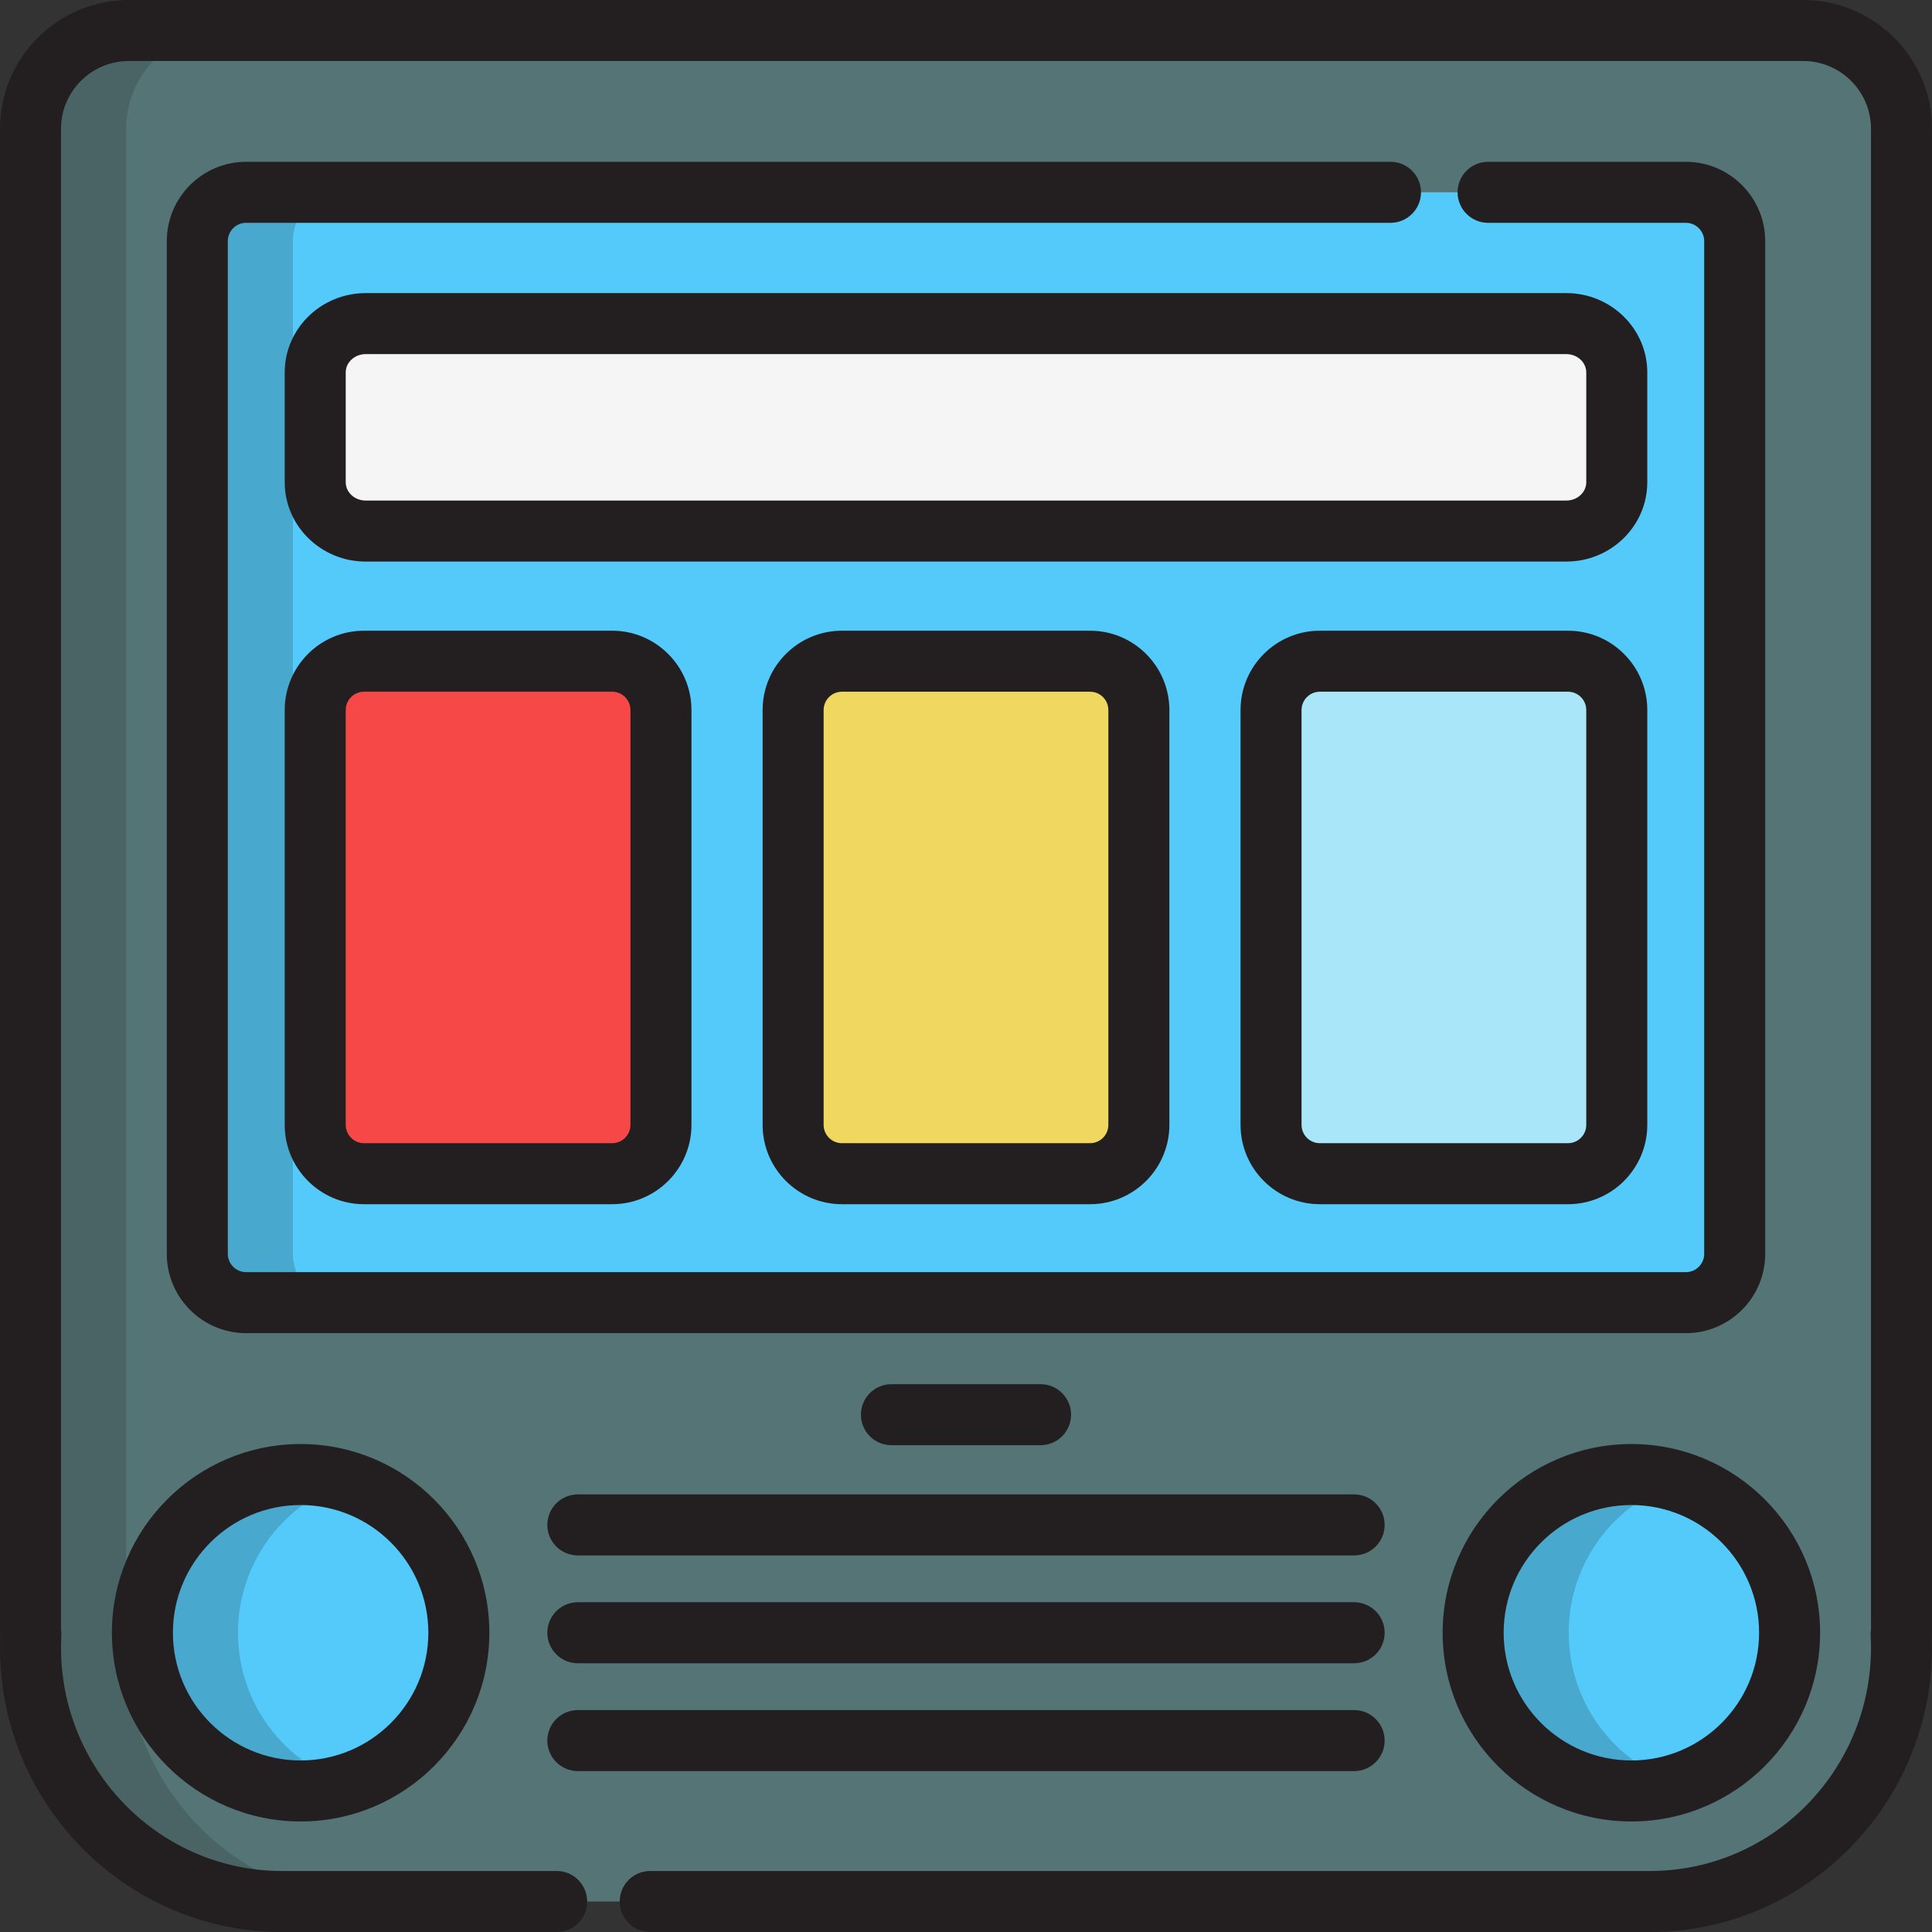
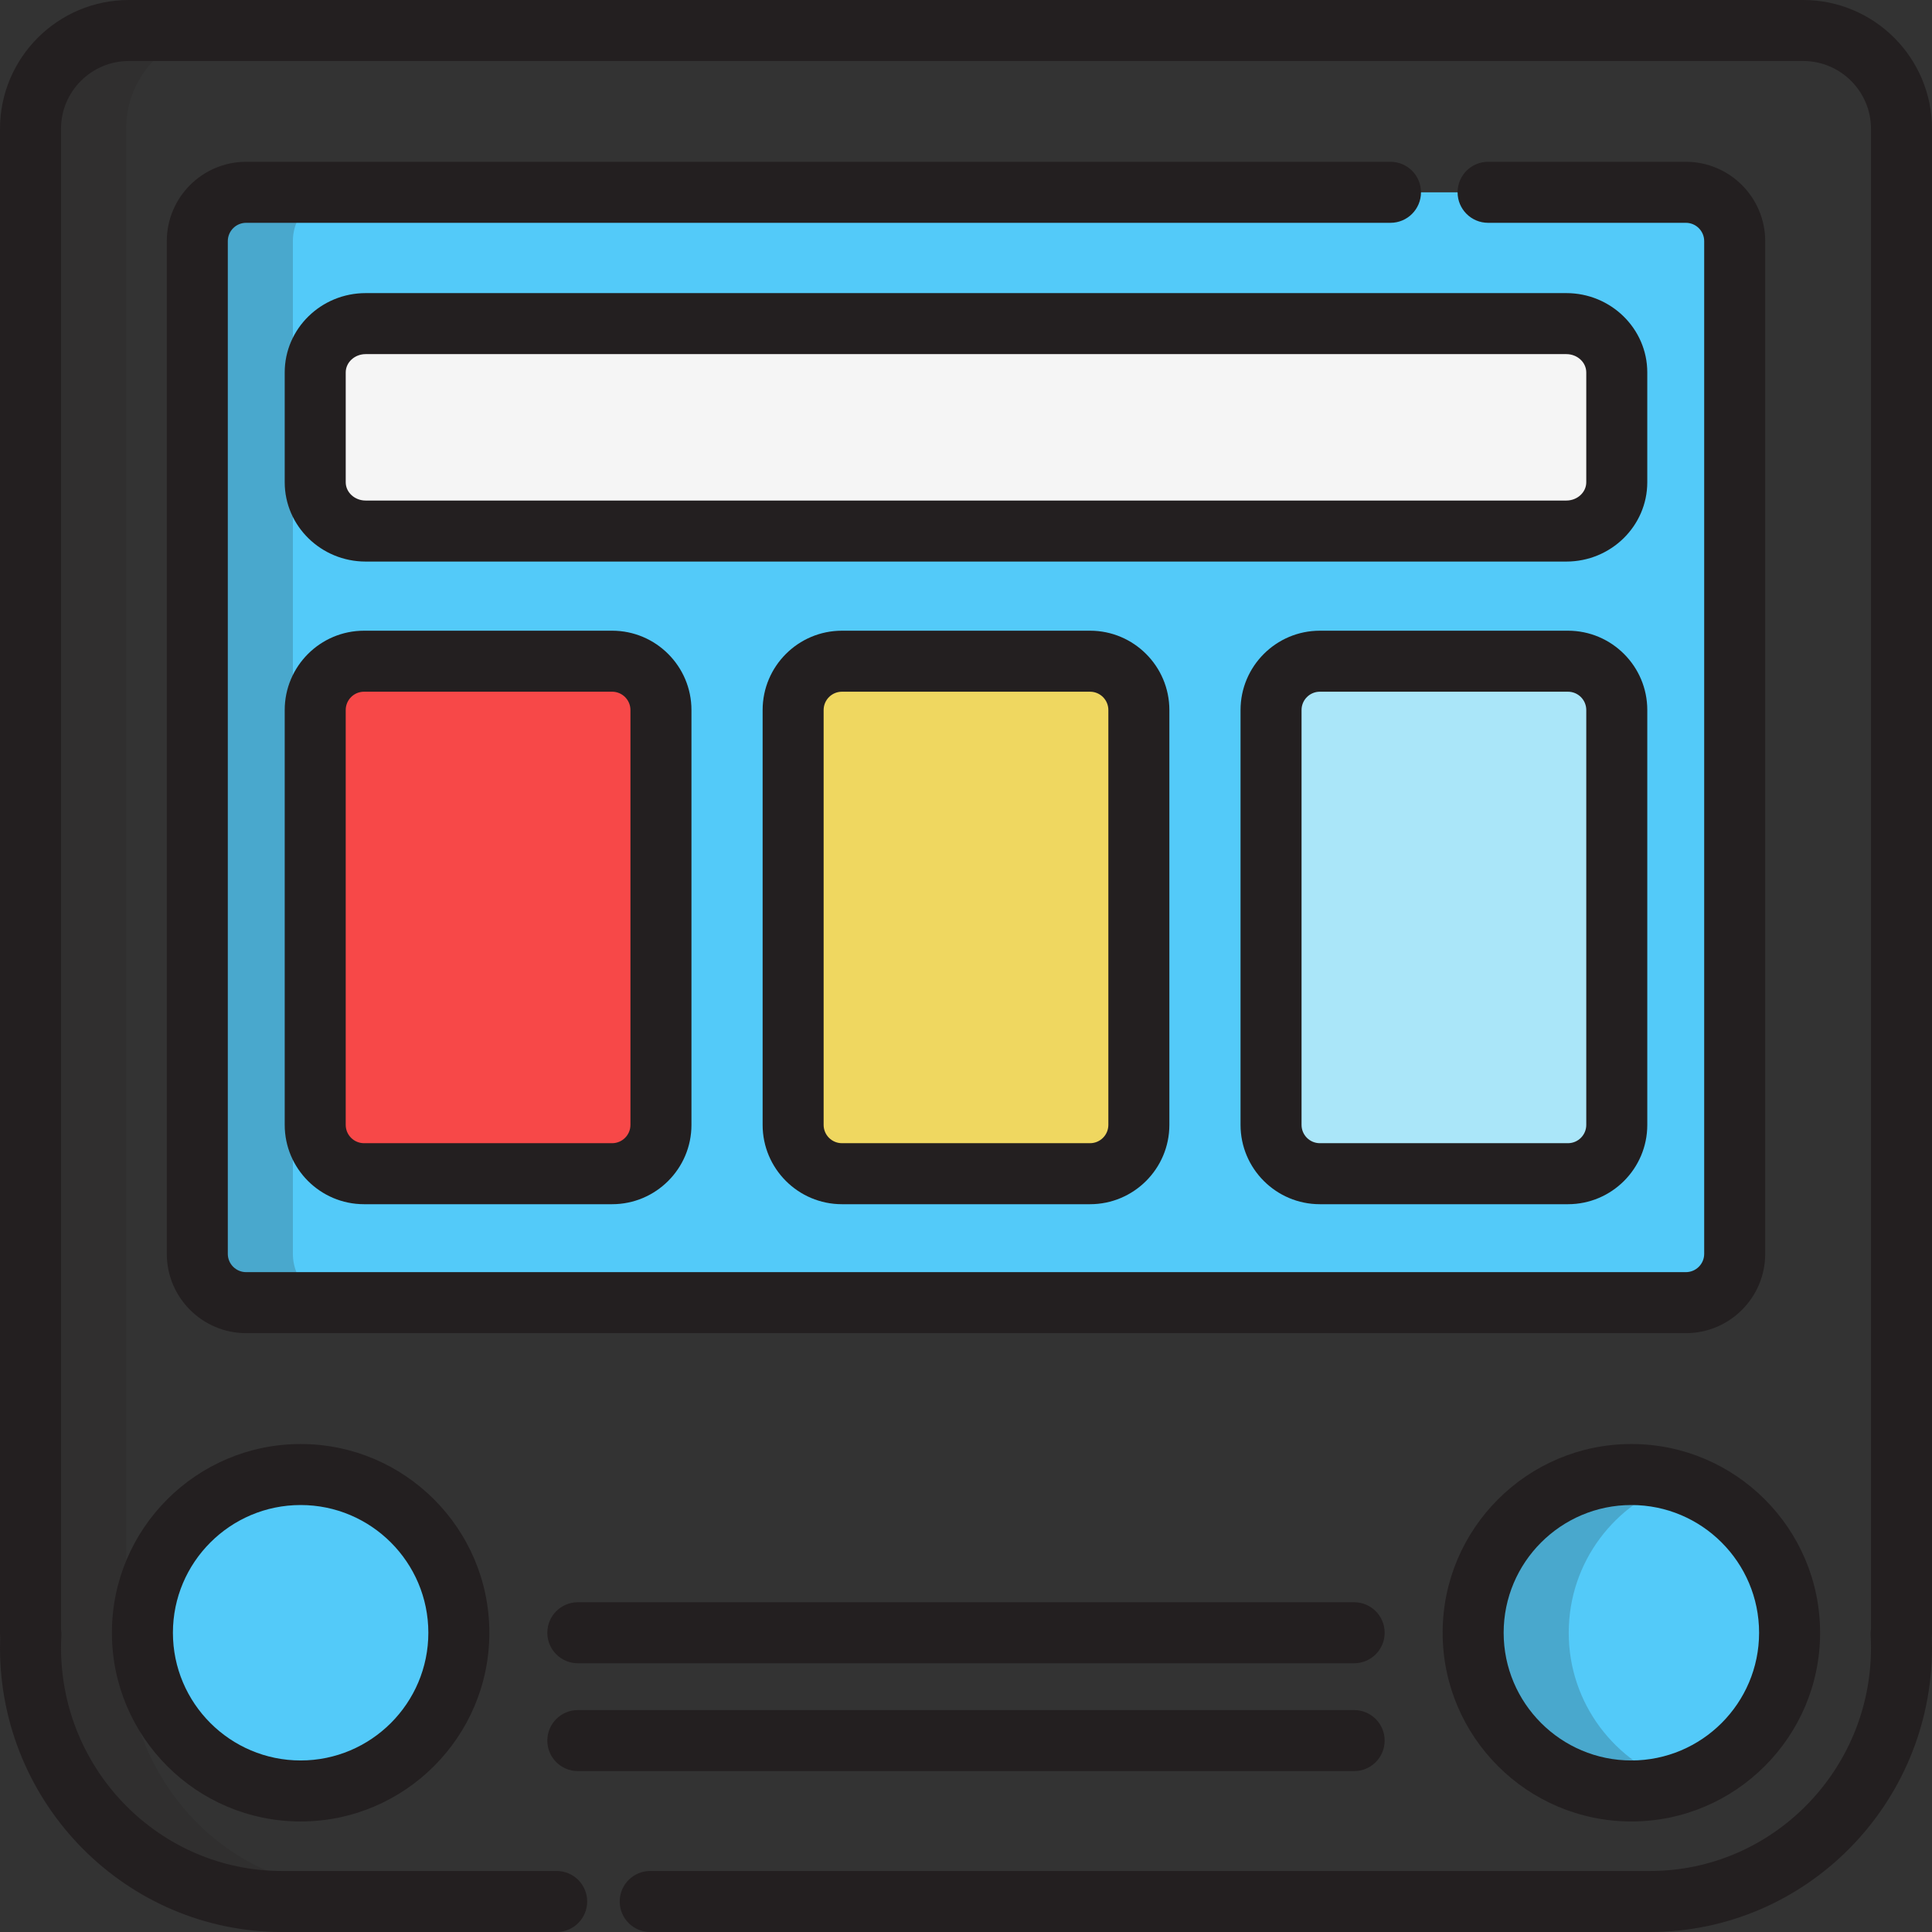
<svg xmlns="http://www.w3.org/2000/svg" height="800px" width="800px" version="1.1" id="Layer_1" viewBox="0 0 512 512" xml:space="preserve">
  <rect x="0" y="0" width="512" height="512" fill="#333333" stroke="none" />
-   <path style="fill:#547475;" d="M172.314,503.916h264.952c36.796,0,66.626-30.074,66.648-67.183v-0.078  c0-1.217-0.038-2.425-0.101-3.625h0.101V34.14c0-14.391-11.665-26.056-26.055-26.056H34.14c-14.39,0-26.055,11.665-26.055,26.056  v398.89h0.101c-0.064,1.2-0.101,2.408-0.101,3.625v0.078c0.023,37.109,29.852,67.183,66.648,67.183h72.789" />
  <path style="fill:#53CAF9;" d="M394.361,50.965h52.417c7.143,0,12.935,5.79,12.935,12.935V332.28  c0,7.144-5.792,12.935-12.935,12.935H65.222c-7.143,0-12.935-5.79-12.935-12.935V63.9c0-7.144,5.792-12.935,12.935-12.935h303.269" />
  <path style="fill:#AAE6F9;" d="M428.462,298.107c0,7.143-5.792,12.935-12.935,12.935h-65.752c-7.143,0-12.935-5.792-12.935-12.935  V188.162c0-7.143,5.792-12.935,12.935-12.935h65.752c7.143,0,12.935,5.792,12.935,12.935V298.107z" />
  <path style="fill:#EFD760;" d="M301.809,298.107c0,7.143-5.792,12.935-12.935,12.935h-65.752c-7.143,0-12.935-5.792-12.935-12.935  V188.162c0-7.143,5.792-12.935,12.935-12.935h65.752c7.143,0,12.935,5.792,12.935,12.935V298.107z" />
  <path style="fill:#F74848;" d="M175.157,298.107c0,7.143-5.792,12.935-12.935,12.935H96.47c-7.143,0-12.935-5.792-12.935-12.935  V188.162c0-7.143,5.792-12.935,12.935-12.935h65.752c7.143,0,12.935,5.792,12.935,12.935V298.107z" />
  <path style="fill:#F5F5F5;" d="M428.462,127.8c0,7.143-5.983,12.935-13.366,12.935H96.904c-7.384,0-13.368-5.792-13.368-12.935  V98.696c0-7.143,5.986-12.935,13.368-12.935h318.191c7.384,0,13.366,5.792,13.366,12.935V127.8H428.462z" />
  <g>
    <circle style="fill:#53CAF9;" cx="79.668" cy="432.699" r="41.93" />
    <circle style="fill:#53CAF9;" cx="432.333" cy="432.699" r="41.931" />
    <circle style="fill:#53CAF9;" cx="79.668" cy="432.699" r="41.93" />
    <circle style="fill:#53CAF9;" cx="432.333" cy="432.699" r="41.931" />
  </g>
  <g style="opacity:0.2;">
    <path style="fill:#231F20;" d="M77.618,332.282V63.9c0-7.144,5.792-12.935,12.935-12.935H65.222   c-7.143,0-12.935,5.79-12.935,12.935V332.28c0,7.144,5.792,12.935,12.935,12.935h25.331   C83.41,345.216,77.618,339.426,77.618,332.282z" />
  </g>
  <g style="opacity:0.2;">
-     <path style="fill:#231F20;" d="M63.069,432.695c0-18.744,12.299-34.61,29.265-39.98c-3.996-1.265-8.25-1.952-12.665-1.952   c-23.157,0-41.93,18.773-41.93,41.931c0,23.156,18.773,41.93,41.93,41.93c4.415,0,8.67-0.687,12.665-1.952   C75.367,467.303,63.069,451.437,63.069,432.695z" />
-   </g>
+     </g>
  <g style="opacity:0.2;">
    <path style="fill:#231F20;" d="M415.729,432.695c0-18.744,12.3-34.61,29.267-39.98c-3.998-1.265-8.25-1.952-12.665-1.952   c-23.157,0-41.932,18.773-41.932,41.931c0,23.156,18.775,41.93,41.932,41.93c4.415,0,8.667-0.687,12.665-1.952   C428.03,467.303,415.729,451.437,415.729,432.695z" />
  </g>
  <g style="opacity:0.2;">
-     <path style="fill:#231F20;" d="M33.416,436.733v-0.078c0-1.217,0.038-2.425,0.101-3.625h-0.101V34.14   c0-14.391,11.665-26.056,26.055-26.056H34.14c-14.39,0-26.055,11.665-26.055,26.056v398.89h0.101   c-0.064,1.2-0.101,2.408-0.101,3.625v0.078c0.023,37.109,29.852,67.183,66.648,67.183h25.331   C63.268,503.916,33.438,473.841,33.416,436.733z" />
+     <path style="fill:#231F20;" d="M33.416,436.733v-0.078c0-1.217,0.038-2.425,0.101-3.625h-0.101V34.14   c0-14.391,11.665-26.056,26.055-26.056H34.14c-14.39,0-26.055,11.665-26.055,26.056v398.89h0.101   v0.078c0.023,37.109,29.852,67.183,66.648,67.183h25.331   C63.268,503.916,33.438,473.841,33.416,436.733z" />
  </g>
  <g>
    <path style="fill:#231F20;" d="M511.999,34.14C511.999,15.315,496.684,0,477.86,0H34.14C15.316,0,0.001,15.315,0.001,34.14v398.889   c0,0.307,0.018,0.611,0.052,0.911c-0.034,0.943-0.052,1.859-0.052,2.798C0.027,478.238,33.552,512,74.734,512h72.789   c4.466,0,8.084-3.618,8.084-8.084s-3.618-8.084-8.084-8.084H74.734c-32.271,0-58.544-26.514-58.564-59.176   c0-1.005,0.029-2.051,0.089-3.2c0.029-0.556-0.002-1.108-0.089-1.649V34.14c0-9.91,8.06-17.972,17.971-17.972h443.72   c9.909,0,17.971,8.062,17.971,17.972v397.615c-0.089,0.558-0.12,1.127-0.089,1.7c0.06,1.148,0.089,2.196,0.089,3.272   c-0.02,32.59-26.293,59.104-58.564,59.104H172.314c-4.466,0-8.084,3.618-8.084,8.084s3.618,8.084,8.084,8.084h264.952   c41.182,0,74.707-33.762,74.733-75.345c0-0.877-0.017-1.773-0.052-2.707c0.033-0.302,0.052-0.608,0.052-0.919V34.14z" />
    <path style="fill:#231F20;" d="M29.654,432.695c0,27.578,22.436,50.014,50.014,50.014s50.014-22.436,50.014-50.014   c0-27.579-22.436-50.015-50.014-50.015S29.654,405.116,29.654,432.695z M113.515,432.695c0,18.663-15.183,33.846-33.846,33.846   s-33.846-15.183-33.846-33.846s15.183-33.847,33.846-33.847S113.515,414.031,113.515,432.695z" />
    <path style="fill:#231F20;" d="M432.332,382.678c-27.579,0-50.016,22.436-50.016,50.015c0,27.578,22.437,50.014,50.016,50.014   c27.578,0,50.014-22.436,50.014-50.014C482.346,405.116,459.91,382.678,432.332,382.678z M432.332,466.541   c-18.664,0-33.848-15.183-33.848-33.846s15.184-33.847,33.848-33.847c18.663,0,33.846,15.184,33.846,33.847   S450.994,466.541,432.332,466.541z" />
    <path style="fill:#231F20;" d="M467.797,332.282V63.9c0-11.59-9.429-21.019-21.019-21.019h-52.417   c-4.466,0-8.084,3.618-8.084,8.084s3.618,8.084,8.084,8.084h52.417c2.674,0,4.851,2.176,4.851,4.851V332.28   c0,2.674-2.176,4.851-4.851,4.851H65.222c-2.674,0-4.851-2.176-4.851-4.851V63.9c0-2.674,2.176-4.851,4.851-4.851h303.27   c4.466,0,8.084-3.618,8.084-8.084s-3.618-8.084-8.084-8.084H65.222c-11.59,0-21.019,9.429-21.019,21.019V332.28   c0,11.59,9.429,21.019,21.019,21.019h381.555C458.367,353.3,467.797,343.871,467.797,332.282z" />
-     <path style="fill:#231F20;" d="M358.865,396.035H153.133c-4.466,0-8.084,3.618-8.084,8.084s3.618,8.084,8.084,8.084h205.73   c4.466,0,8.084-3.618,8.084-8.084S363.329,396.035,358.865,396.035z" />
    <path style="fill:#231F20;" d="M358.865,424.611H153.133c-4.466,0-8.084,3.618-8.084,8.084s3.618,8.084,8.084,8.084h205.73   c4.466,0,8.084-3.618,8.084-8.084S363.329,424.611,358.865,424.611z" />
    <path style="fill:#231F20;" d="M153.133,469.355h205.73c4.466,0,8.084-3.618,8.084-8.084s-3.618-8.084-8.084-8.084h-205.73   c-4.466,0-8.084,3.618-8.084,8.084S148.669,469.355,153.133,469.355z" />
-     <path style="fill:#231F20;" d="M275.759,382.991c4.466,0,8.084-3.618,8.084-8.084s-3.618-8.084-8.084-8.084h-39.522   c-4.466,0-8.084,3.618-8.084,8.084s3.618,8.084,8.084,8.084H275.759z" />
    <path style="fill:#231F20;" d="M349.776,167.143c-11.59,0-21.019,9.429-21.019,21.019v109.945c0,11.59,9.429,21.019,21.019,21.019   h65.752c11.59,0,21.019-9.429,21.019-21.019V188.162c0-11.59-9.429-21.019-21.019-21.019H349.776z M420.378,188.162v109.945   c0,2.674-2.176,4.851-4.851,4.851h-65.752c-2.674,0-4.851-2.176-4.851-4.851V188.162c0-2.674,2.176-4.851,4.851-4.851h65.752   C418.202,183.311,420.378,185.487,420.378,188.162z" />
    <path style="fill:#231F20;" d="M223.123,167.143c-11.59,0-21.019,9.429-21.019,21.019v109.945c0,11.59,9.429,21.019,21.019,21.019   h65.752c11.59,0,21.019-9.429,21.019-21.019V188.162c0-11.59-9.429-21.019-21.019-21.019H223.123z M293.725,188.162v109.945   c0,2.674-2.176,4.851-4.851,4.851h-65.752c-2.674,0-4.851-2.176-4.851-4.851V188.162c0-2.674,2.176-4.851,4.851-4.851h65.752   C291.549,183.311,293.725,185.487,293.725,188.162z" />
    <path style="fill:#231F20;" d="M96.471,167.143c-11.59,0-21.019,9.429-21.019,21.019v109.945c0,11.59,9.429,21.019,21.019,21.019   h65.752c11.59,0,21.019-9.429,21.019-21.019V188.162c0-11.59-9.429-21.019-21.019-21.019H96.471z M167.073,188.162v109.945   c0,2.674-2.176,4.851-4.851,4.851H96.47c-2.674,0-4.851-2.176-4.851-4.851V188.162c0-2.674,2.176-4.851,4.851-4.851h65.752   C164.896,183.311,167.073,185.487,167.073,188.162z" />
    <path style="fill:#231F20;" d="M436.546,98.696c0-11.59-9.623-21.019-21.45-21.019H96.904c-11.83,0-21.452,9.429-21.452,21.019   V127.8c0,11.59,9.623,21.019,21.452,21.019h318.191c11.828,0,21.45-9.429,21.45-21.019V98.696H436.546z M420.378,127.8   c0,2.674-2.369,4.851-5.282,4.851H96.904c-2.914,0-5.284-2.176-5.284-4.851V98.696c0-2.674,2.37-4.851,5.284-4.851h318.191   c2.912,0,5.282,2.176,5.282,4.851V127.8H420.378z" />
  </g>
</svg>